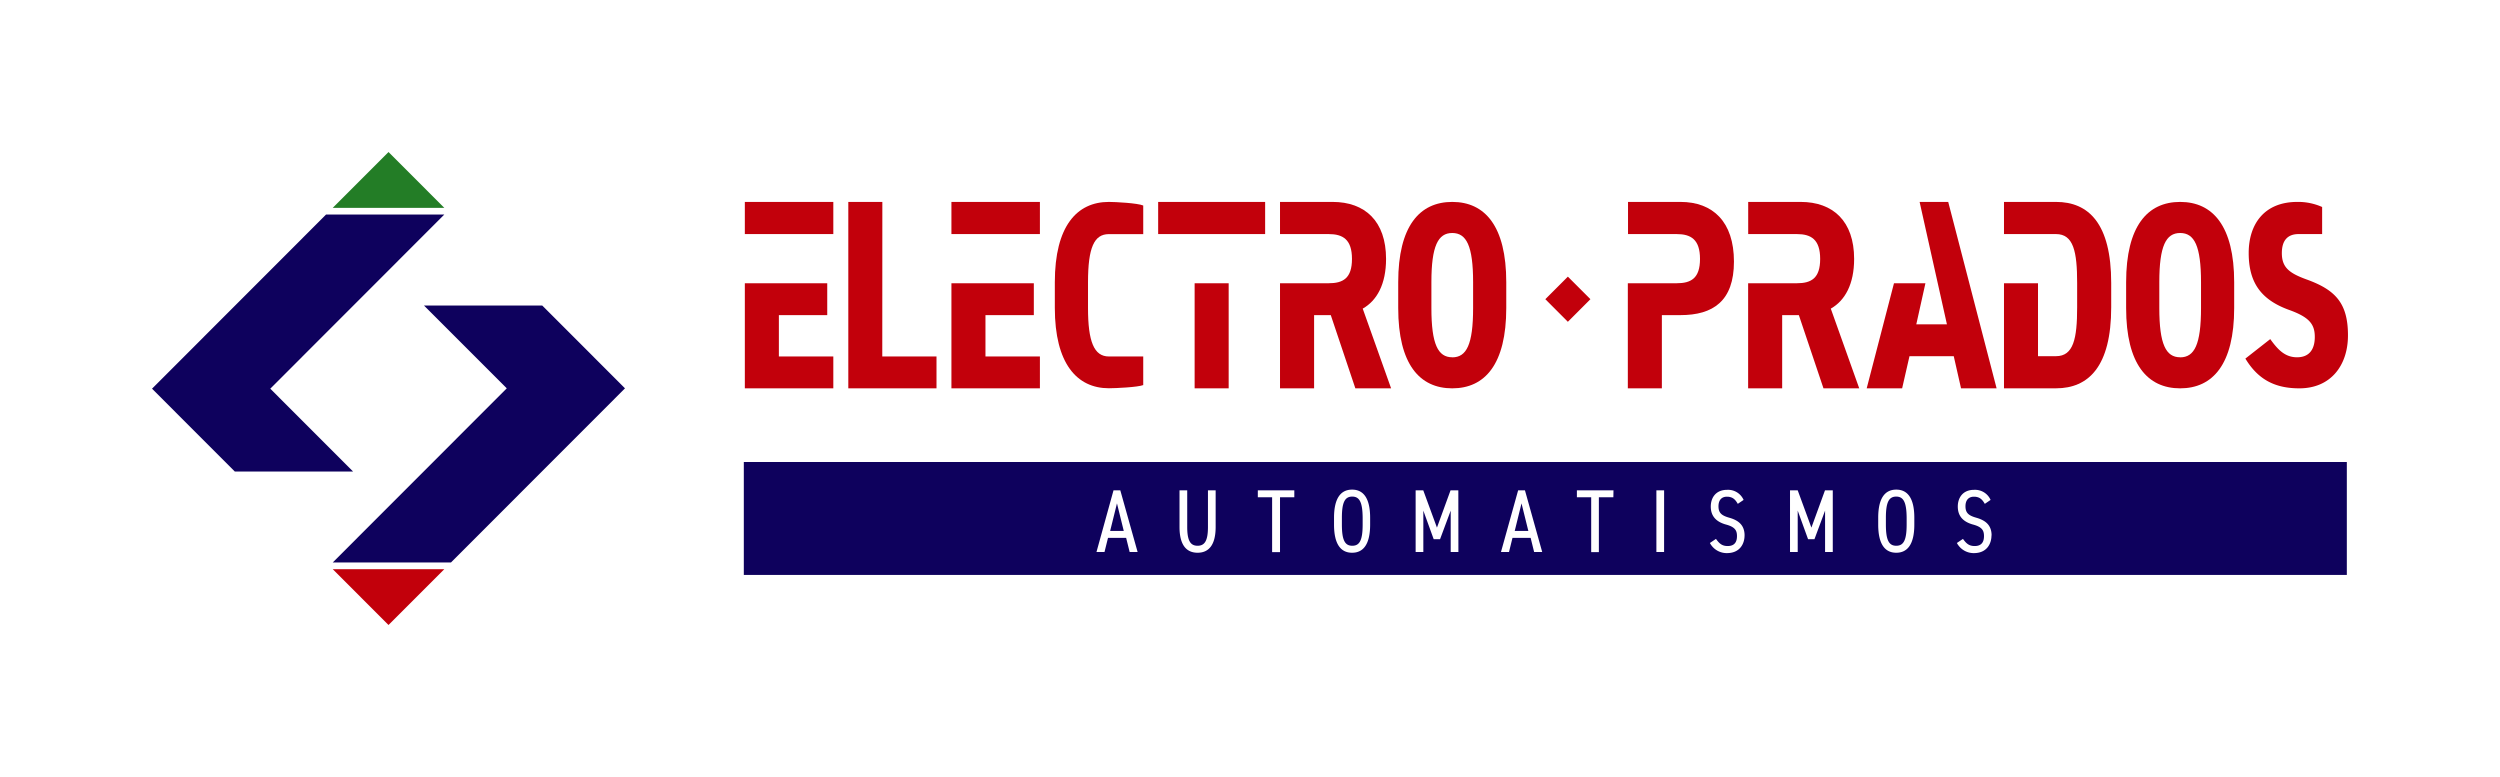
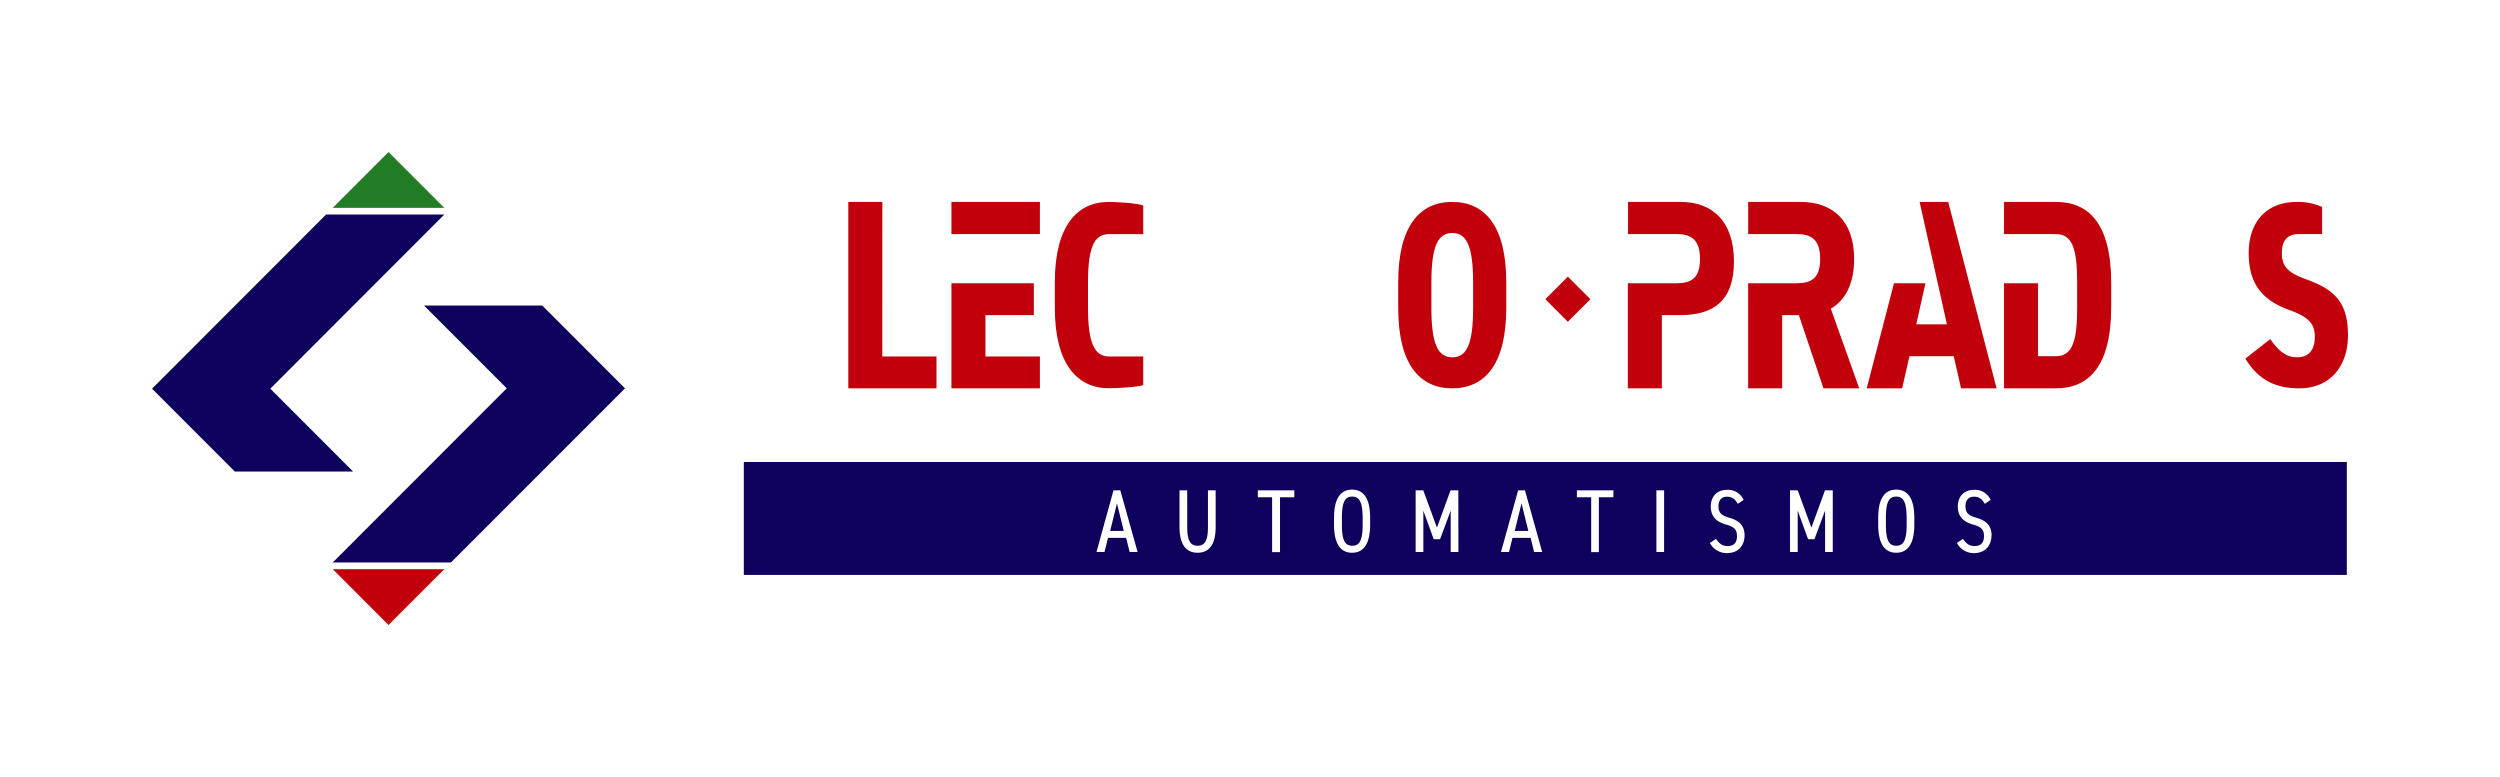
<svg xmlns="http://www.w3.org/2000/svg" id="Logo" viewBox="0 0 1048.82 325.98">
  <defs>
    <style>.cls-1{fill:#0e015d;}.cls-2{fill:#c2000b;}.cls-3{fill:#237d26;}</style>
  </defs>
  <polygon class="cls-1" points="63.78 163.06 98.5 197.81 148.11 197.81 113.39 163.06 186.4 90 136.79 90 63.78 163.06" />
  <polygon class="cls-1" points="262.2 162.92 227.48 128.18 177.87 128.18 212.6 162.92 139.59 235.98 189.19 235.98 262.2 162.92" />
  <polygon class="cls-2" points="186.4 238.79 139.59 238.79 162.99 262.2 186.4 238.79" />
  <polygon class="cls-3" points="139.59 87.2 186.4 87.2 162.99 63.78 139.59 87.2" />
-   <path class="cls-2" d="M312.48,118.83h34.57V132.2H326.76v17.35H349.6v13.37H312.48V118.83m0-20.63V84.71H349.6V98.2H312.48" />
  <path class="cls-2" d="M370.14,149.55h22.75v13.37h-37V84.71h14.28Z" />
  <path class="cls-2" d="M609.26,162.92c-13.72,0-22.67-10.16-22.67-33.69V118.4c0-23.52,8.95-33.69,22.67-33.69s22.66,10.17,22.66,33.69v10.83C631.92,152.76,623,162.92,609.26,162.92Zm0-13c6,0,8.75-5.42,8.75-20.66V118.4c0-15.24-2.79-20.65-8.75-20.65s-8.75,5.41-8.75,20.65v10.83C600.51,144.47,603.29,149.89,609.26,149.89Z" />
-   <path class="cls-2" d="M914.64,162.92c-13.72,0-22.67-10.16-22.67-33.69V118.4c0-23.52,8.95-33.69,22.67-33.69S937.3,94.88,937.3,118.4v10.83C937.3,152.76,928.36,162.92,914.64,162.92Zm0-13c6,0,8.75-5.42,8.75-20.66V118.4c0-15.24-2.79-20.65-8.75-20.65s-8.75,5.41-8.75,20.65v10.83C905.89,144.47,908.67,149.89,914.64,149.89Z" />
  <path class="cls-2" d="M682.92,118.83v44.09H697.2V132.2H705c13.67,0,22.44-5.89,22.44-22.44,0-16.77-8.88-25.05-22.44-25.05h-22V98.2h20.4c6,0,9.8,2.27,9.8,10.43s-3.78,10.2-9.8,10.2Z" />
  <path class="cls-2" d="M733.39,118.83v44.09h14.28V132.2h7L765,162.92h15l-11.93-33.44c6-3.4,9.79-10.31,9.79-20.85,0-15.87-8.87-23.92-22.44-23.92h-22V98.2h20.4c6,0,9.79,2.27,9.79,10.43s-3.77,10.2-9.79,10.2Z" />
-   <path class="cls-2" d="M537,118.83v44.09H551.3V132.2h7l10.31,30.72h15L571.7,129.48c6-3.4,9.79-10.31,9.79-20.85,0-15.87-8.87-23.92-22.44-23.92H537V98.2h20.4c6,0,9.79,2.27,9.79,10.43s-3.77,10.2-9.79,10.2Z" />
  <path class="cls-2" d="M399.15,118.83h34.57V132.2H413.43v17.35h22.84v13.37H399.15V118.83m0-20.63V84.71h37.12V98.2H399.15" />
  <path class="cls-2" d="M465.2,149.55h14.42v12c-2.3.9-11.56,1.33-14.42,1.33-13.42,0-22.67-10.38-22.67-33.69V118.4c0-23.52,9.25-33.69,22.67-33.69,2.81,0,12.07.5,14.42,1.51v12H465.2c-6.17,0-8.75,5.62-8.75,20.2v10.83C456.45,143.37,459,149.55,465.2,149.55Z" />
-   <path class="cls-2" d="M530.76,98.2H485.88V84.71h44.88Zm-15.3,20.63H501.18v44.09h14.28Z" />
  <path class="cls-2" d="M855,118.83v30.6h7.55c7.35,0,8.87-7.37,8.87-20.51v-10.2c0-13.15-1.52-20.52-8.87-20.52H840.73V84.71h21.83c13.67,0,23.15,9.07,23.15,34v10.2c0,24.82-9.48,34-23.15,34H840.73V118.83Z" />
  <path class="cls-2" d="M964.36,98.2h9.84V86.84a24.62,24.62,0,0,0-10.43-2.13c-13.92,0-20.38,9.39-20.38,21.43,0,12.6,5.36,19.67,16.9,23.86,8.65,3.1,10.83,6.08,10.83,11.38,0,4.64-1.89,8.51-7.45,8.51-5.07,0-8.06-3.21-11.24-7.63L942,150.44c5.36,8.83,12.42,12.48,22.66,12.48,13.22,0,20.38-9.72,20.38-22.2,0-13.48-5.17-19.11-17.5-23.53-7.25-2.65-10.24-5.08-10.24-11C957.3,101,959.59,98.2,964.36,98.2Z" />
  <path class="cls-2" d="M794.58,118.83h13.19l-3.83,17.23h12.85L805.33,84.71h12l20.3,78.21H822.71l-3.06-13.49H801.08L798,162.92H783.13Z" />
  <path class="cls-2" d="M648.31,125.52l9.45-9.46,9.46,9.46L657.76,135Z" />
  <path class="cls-1" d="M638.32,211.18l2.86,11.56h-5.71Zm346.24-17.36V241.2H312.05V193.82Zm-507.3,37.77L470,205.71h-2.85L460,231.59h3.37l1.47-5.93h7.61l1.47,5.93ZM510,205.71h-3.23v15.38c0,5.81-1.39,7.87-4.35,7.87s-4.35-2.06-4.35-7.87V205.71h-3.23v15.38c0,7.61,2.93,10.8,7.58,10.8S510,228.7,510,221.05Zm33,0H527.69v2.92h6v23H537v-23H543Zm31.81,11.51c0-8.36-2.92-11.81-7.57-11.81s-7.58,3.45-7.58,11.81v2.85c0,8.37,2.92,11.82,7.58,11.82s7.57-3.45,7.57-11.82Zm37-11.51h-3.27l-5.7,15.64-5.74-15.64H593.9v25.88h3.23V214.22l4.35,12h2.66l4.47-12v17.37h3.23ZM647,231.59l-7.24-25.88H636.9l-7.2,25.88h3.37l1.46-5.93h7.62l1.46,5.93Zm29.9-25.88H661.55v2.92h6v23h3.22v-23h6.08Zm21.24,0H694.9v25.88h3.23Zm33.76,18.94c0-4.28-2.47-6.34-6.45-7.46-3.19-.91-4.5-2-4.5-4.81,0-2.55,1.31-4,3.52-4,2.48,0,3.57,1.24,4.58,3l2.44-1.65a7.13,7.13,0,0,0-6.94-4.23c-4.76,0-6.83,3.37-6.83,7,0,4.32,2.59,6.53,6.45,7.58s4.54,2.59,4.54,4.84c0,2-.67,4.16-3.9,4.16-2.36,0-3.52-1.05-4.91-3l-2.55,1.72a8,8,0,0,0,7.46,4.24C730.05,231.89,731.89,228,731.89,224.65Zm37-18.94h-3.27l-5.7,15.64-5.74-15.64h-3.23v25.88h3.23V214.22l4.35,12h2.67l4.46-12v17.37h3.23Zm34.21,11.51c0-8.36-2.92-11.81-7.58-11.81s-7.57,3.45-7.57,11.81v2.85c0,8.37,2.92,11.82,7.57,11.82s7.58-3.45,7.58-11.82Zm32.42,7.43c0-4.28-2.48-6.34-6.45-7.46-3.19-.91-4.51-2-4.51-4.81,0-2.55,1.32-4,3.53-4,2.48,0,3.56,1.24,4.58,3l2.43-1.65a7.13,7.13,0,0,0-6.94-4.23c-4.76,0-6.82,3.37-6.82,7,0,4.32,2.58,6.53,6.45,7.58s4.54,2.59,4.54,4.84c0,2-.68,4.16-3.9,4.16-2.37,0-3.53-1.05-4.92-3l-2.55,1.72a8,8,0,0,0,7.47,4.24C833.64,231.89,835.48,228,835.48,224.65Zm-40-16.32c-3.07,0-4.35,2.33-4.35,8.89v2.85c0,6.57,1.28,8.89,4.35,8.89s4.36-2.32,4.36-8.89v-2.85C799.84,210.66,798.56,208.33,795.48,208.33Zm-228.21,0c-3.08,0-4.36,2.33-4.36,8.89v2.85c0,6.57,1.28,8.89,4.36,8.89s4.35-2.32,4.35-8.89v-2.85C571.62,210.66,570.34,208.33,567.27,208.33ZM465.74,222.74h5.71l-2.85-11.56Z" />
</svg>